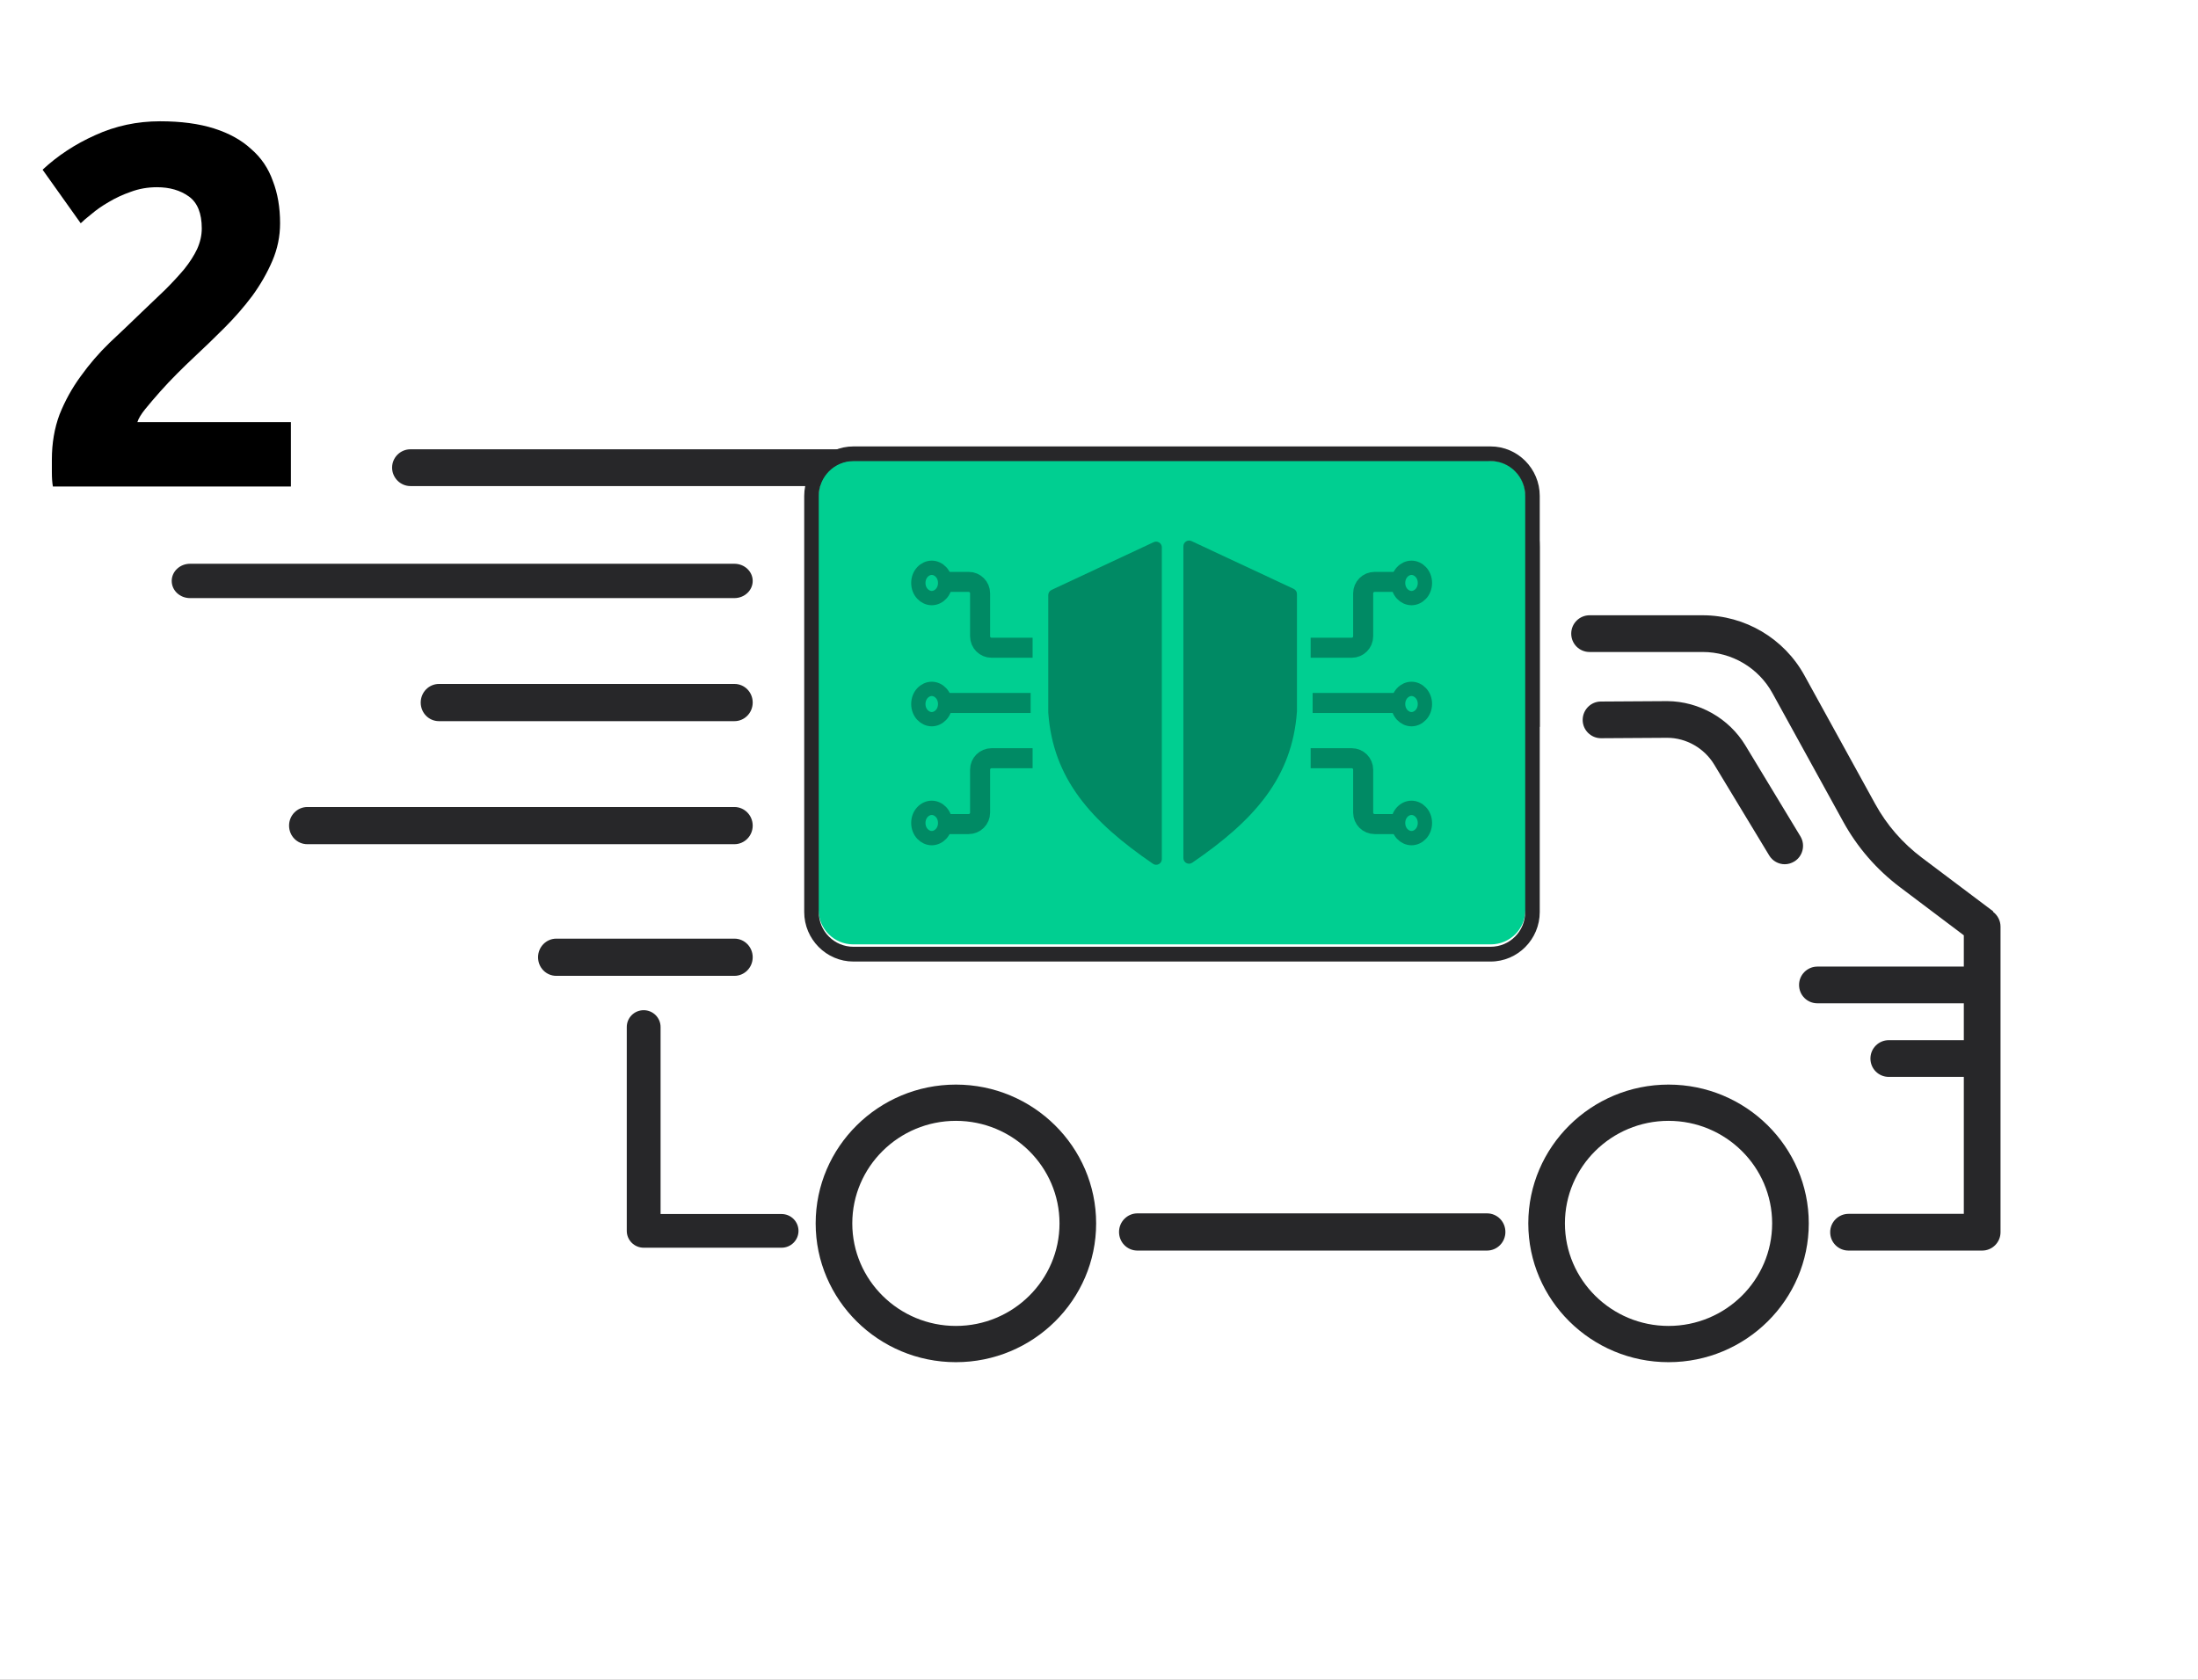
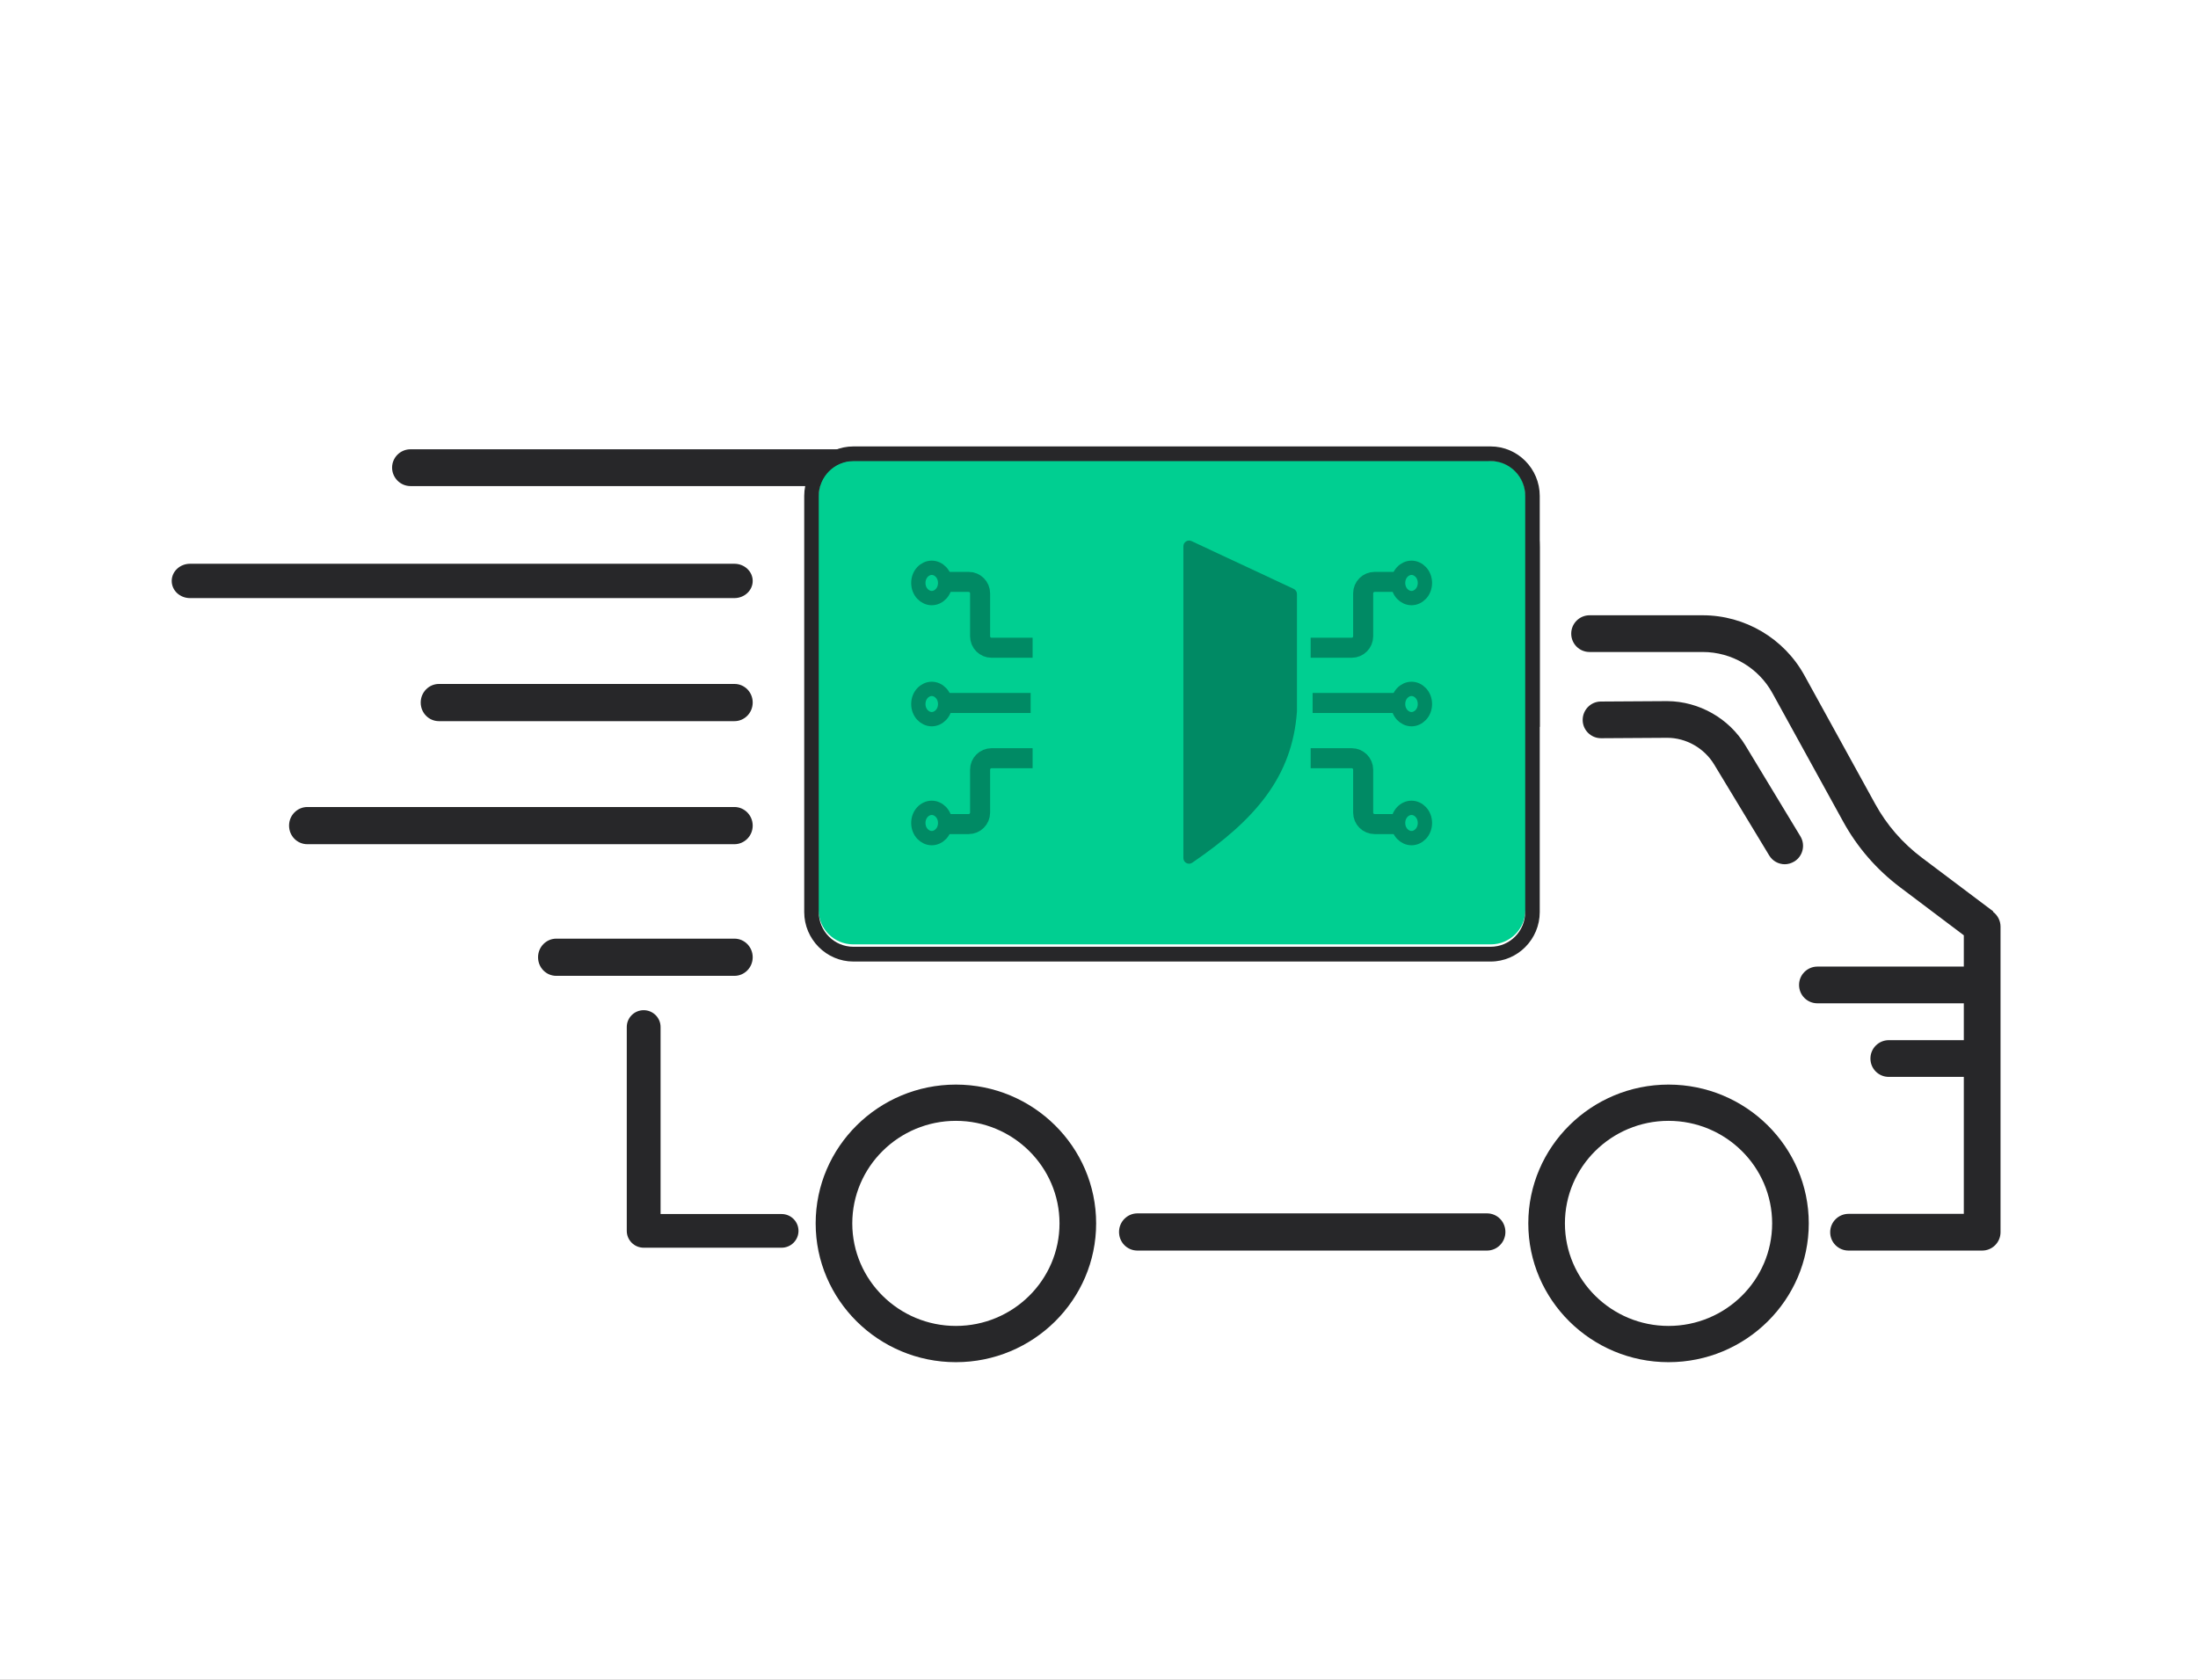
<svg xmlns="http://www.w3.org/2000/svg" width="768" height="587" viewBox="0 0 768 587" fill="none">
  <rect x="0" y="0" width="768" height="587" fill="#333333" stroke="none" />
  <g clip-path="url(#clip0_605_48)">
    <rect width="768" height="587" fill="white" />
    <path d="M334 379C306.979 379 285 400.754 285 427.5C285 454.246 306.979 476 334 476C361.021 476 383 454.246 383 427.5C383 400.754 361.021 379 334 379ZM334 463.333C314.067 463.333 297.797 447.277 297.797 427.5C297.797 407.723 314.067 391.667 334 391.667C353.933 391.667 370.203 407.723 370.203 427.5C370.203 447.277 353.981 463.333 334 463.333Z" fill="#272729" />
    <path d="M583 379C555.979 379 534 400.754 534 427.5C534 454.246 555.979 476 583 476C610.021 476 632 454.246 632 427.5C632 400.754 610.021 379 583 379ZM583 463.333C563.067 463.333 546.797 447.277 546.797 427.5C546.797 407.723 563.067 391.667 583 391.667C602.933 391.667 619.203 407.723 619.203 427.5C619.203 447.277 602.981 463.333 583 463.333Z" fill="#272729" />
    <path d="M538 191.213V254H525.212V191.213C525.212 179.458 515.655 169.854 503.912 169.854H143.419C139.9 169.854 137 166.939 137 163.403C137 159.867 139.9 157 143.419 157H503.912C522.692 157 538 172.338 538 191.213Z" fill="#272729" />
    <path d="M696.388 318.419L671.498 299.694C664.754 294.608 659.244 288.287 655.206 280.92L630.507 236.055C623.383 223.08 609.703 215 594.931 215H555.412C551.897 215 549 217.852 549 221.416C549 224.981 551.85 227.832 555.412 227.832H594.931C605.096 227.832 614.453 233.346 619.345 242.281L644.044 287.146C648.984 296.129 655.681 303.829 663.851 310.007L686.175 326.832V337.763H635.02C631.505 337.763 628.607 340.615 628.607 344.179C628.607 347.744 631.457 350.595 635.02 350.595H686.175V363.475H659.956C656.441 363.475 653.544 366.327 653.544 369.891C653.544 373.456 656.394 376.308 659.956 376.308H686.175V424.168H645.897C642.382 424.168 639.484 427.019 639.484 430.584C639.484 434.148 642.334 437 645.897 437H692.588C696.103 437 699 434.148 699 430.584V323.79C699 321.794 698.05 319.893 696.435 318.657L696.388 318.419Z" fill="#272729" />
    <path d="M519.574 424H397.426C393.904 424 391 426.889 391 430.5C391 434.111 393.856 437 397.426 437H519.574C523.096 437 526 434.111 526 430.5C526 426.889 523.144 424 519.574 424Z" fill="#272729" />
    <path d="M273.094 424.23H230.811V358.885C230.811 355.636 228.165 353 224.906 353C221.646 353 219 355.636 219 358.885V430.115C219 433.364 221.646 436 224.906 436H273.094C276.354 436 279 433.364 279 430.115C279 426.867 276.354 424.23 273.094 424.23Z" fill="#272729" />
    <path d="M559.355 257.963L582.545 257.82C589.184 257.82 595.491 261.442 598.953 267.161L618.159 298.902C619.345 300.904 621.479 302 623.613 302C624.751 302 625.889 301.666 626.933 301.047C629.92 299.236 630.916 295.28 629.067 292.23L609.86 260.489C604.122 251.005 593.689 245.095 582.592 245L559.355 245.143C555.845 245.143 553 248.05 553 251.577C553 255.104 555.893 257.963 559.402 257.963H559.355Z" fill="#272729" />
    <path d="M263 203C263 199.711 260.153 197 256.594 197H66.406C62.895 197 60 199.667 60 203C60 206.333 62.847 209 66.406 209H256.594C260.105 209 263 206.333 263 203Z" fill="#272729" />
    <path d="M263 288.5C263 284.937 260.154 282 256.596 282H107.404C103.894 282 101 284.889 101 288.5C101 292.111 103.846 295 107.404 295H256.596C260.106 295 263 292.111 263 288.5Z" fill="#272729" />
    <path d="M256.629 239H153.371C149.879 239 147 241.889 147 245.5C147 249.111 149.832 252 153.371 252H256.629C260.121 252 263 249.111 263 245.5C263 241.889 260.168 239 256.629 239Z" fill="#272729" />
    <path d="M263 334.5C263 330.937 260.164 328 256.62 328H194.38C190.883 328 188 330.889 188 334.5C188 338.111 190.836 341 194.38 341H256.62C260.117 341 263 338.111 263 334.5Z" fill="#272729" />
    <path d="M533 173.129V317.871C533 324.578 527.634 330 520.888 330H298.11C291.461 330 286 324.625 286 317.871V173.129C286 166.47 291.461 161 298.11 161H520.888C527.586 161 533 166.47 533 173.129Z" fill="#00CF91" />
    <path d="M520.821 156H298.181C288.736 156 281 163.789 281 173.298V318.702C281 328.211 288.736 336 298.181 336H520.821C530.311 336 538 328.211 538 318.702V173.298C538 163.789 530.311 156 520.821 156ZM532.922 318.655C532.922 325.392 527.559 330.839 520.821 330.839H298.181C291.536 330.839 286.078 325.44 286.078 318.655V173.298C286.078 166.608 291.536 161.113 298.181 161.113H520.821C527.511 161.113 532.922 166.608 532.922 173.298V318.702V318.655Z" fill="#272729" />
-     <path d="M405.955 191.265V300.202C405.955 301.796 404.18 302.743 402.865 301.844C381.098 286.962 367.905 272.043 366.271 248.99V207.952C366.271 207.175 366.72 206.469 367.424 206.14L403.108 189.453C404.434 188.833 405.955 189.801 405.955 191.265Z" fill="#008A64" />
    <path d="M413.483 190.891V299.828C413.483 301.421 415.258 302.369 416.573 301.47C438.34 286.588 451.533 271.669 453.167 248.616V207.578C453.167 206.801 452.718 206.095 452.014 205.766L416.33 189.079C415.004 188.459 413.483 189.427 413.483 190.891Z" fill="#008A64" />
    <path d="M330.245 203.702C330.245 206.822 327.96 208.996 325.561 208.996C323.162 208.996 320.876 206.822 320.876 203.702C320.876 200.583 323.162 198.408 325.561 198.408C327.96 198.408 330.245 200.583 330.245 203.702Z" stroke="#008A64" stroke-width="5" />
    <path d="M488.509 203.702C488.509 206.822 490.794 208.996 493.193 208.996C495.592 208.996 497.877 206.822 497.877 203.702C497.877 200.583 495.592 198.408 493.193 198.408C490.794 198.408 488.509 200.583 488.509 203.702Z" stroke="#008A64" stroke-width="5" />
    <path d="M330.245 246.014C330.245 249.133 327.96 251.308 325.561 251.308C323.162 251.308 320.876 249.133 320.876 246.014C320.876 242.894 323.162 240.72 325.561 240.72C327.96 240.72 330.245 242.894 330.245 246.014Z" stroke="#008A64" stroke-width="5" />
    <path d="M488.509 246.014C488.509 249.133 490.794 251.308 493.193 251.308C495.592 251.308 497.877 249.133 497.877 246.014C497.877 242.894 495.592 240.72 493.193 240.72C490.794 240.72 488.509 242.894 488.509 246.014Z" stroke="#008A64" stroke-width="5" />
    <path d="M330.245 287.579C330.245 290.699 327.96 292.873 325.561 292.873C323.162 292.873 320.876 290.699 320.876 287.579C320.876 284.46 323.162 282.285 325.561 282.285C327.96 282.285 330.245 284.46 330.245 287.579Z" stroke="#008A64" stroke-width="5" />
    <path d="M488.509 287.579C488.509 290.699 490.794 292.873 493.193 292.873C495.592 292.873 497.877 290.699 497.877 287.579C497.877 284.46 495.592 282.285 493.193 282.285C490.794 282.285 488.509 284.46 488.509 287.579Z" stroke="#008A64" stroke-width="5" />
    <path d="M331.376 203.336H338.453C340.662 203.336 342.453 205.127 342.453 207.336V222.347C342.453 224.556 344.243 226.347 346.453 226.347H360.798" stroke="#008A64" stroke-width="7" />
    <path d="M487.378 203.336H480.301C478.092 203.336 476.301 205.127 476.301 207.336V222.347C476.301 224.556 474.51 226.347 472.301 226.347H457.956" stroke="#008A64" stroke-width="7" />
    <path d="M331.376 287.962H338.453C340.662 287.962 342.453 286.171 342.453 283.962V268.951C342.453 266.742 344.243 264.951 346.453 264.951H360.798" stroke="#008A64" stroke-width="7" />
    <path d="M487.378 287.962H480.301C478.092 287.962 476.301 286.171 476.301 283.962V268.951C476.301 266.742 474.51 264.951 472.301 264.951H457.956" stroke="#008A64" stroke-width="7" />
    <path d="M330.692 245.649H360.114" stroke="#008A64" stroke-width="7" />
    <path d="M488.061 245.649H458.64" stroke="#008A64" stroke-width="7" />
-     <path d="M97.861 78.02C97.861 82.58 96.961 86.96 95.161 91.16C93.361 95.36 91.021 99.44 88.141 103.4C85.261 107.24 82.021 110.96 78.421 114.56C74.821 118.16 71.281 121.58 67.801 124.82C66.001 126.5 64.021 128.42 61.861 130.58C59.821 132.62 57.841 134.72 55.921 136.88C54.001 139.04 52.261 141.08 50.701 143C49.261 144.8 48.361 146.3 48.001 147.5H101.641V170H18.481C18.241 168.68 18.121 167 18.121 164.96C18.121 162.92 18.121 161.48 18.121 160.64C18.121 154.88 19.021 149.6 20.821 144.8C22.741 140 25.201 135.56 28.201 131.48C31.201 127.28 34.561 123.38 38.281 119.78C42.121 116.18 45.901 112.58 49.621 108.98C52.501 106.22 55.201 103.64 57.721 101.24C60.241 98.72 62.461 96.32 64.381 94.04C66.301 91.64 67.801 89.3 68.881 87.02C69.961 84.62 70.501 82.22 70.501 79.82C70.501 74.54 69.001 70.82 66.001 68.66C63.001 66.5 59.281 65.42 54.841 65.42C51.601 65.42 48.541 65.96 45.661 67.04C42.901 68 40.321 69.2 37.921 70.64C35.641 71.96 33.661 73.34 31.981 74.78C30.301 76.1 29.041 77.18 28.201 78.02L14.881 59.3C20.161 54.38 26.281 50.36 33.241 47.24C40.321 44 47.881 42.38 55.921 42.38C63.241 42.38 69.541 43.22 74.821 44.9C80.101 46.58 84.421 48.98 87.781 52.1C91.261 55.1 93.781 58.82 95.341 63.26C97.021 67.58 97.861 72.5 97.861 78.02Z" fill="black" />
  </g>
  <defs>
    <clipPath id="clip0_605_48">
      <rect width="768" height="587" fill="white" />
    </clipPath>
  </defs>
</svg>